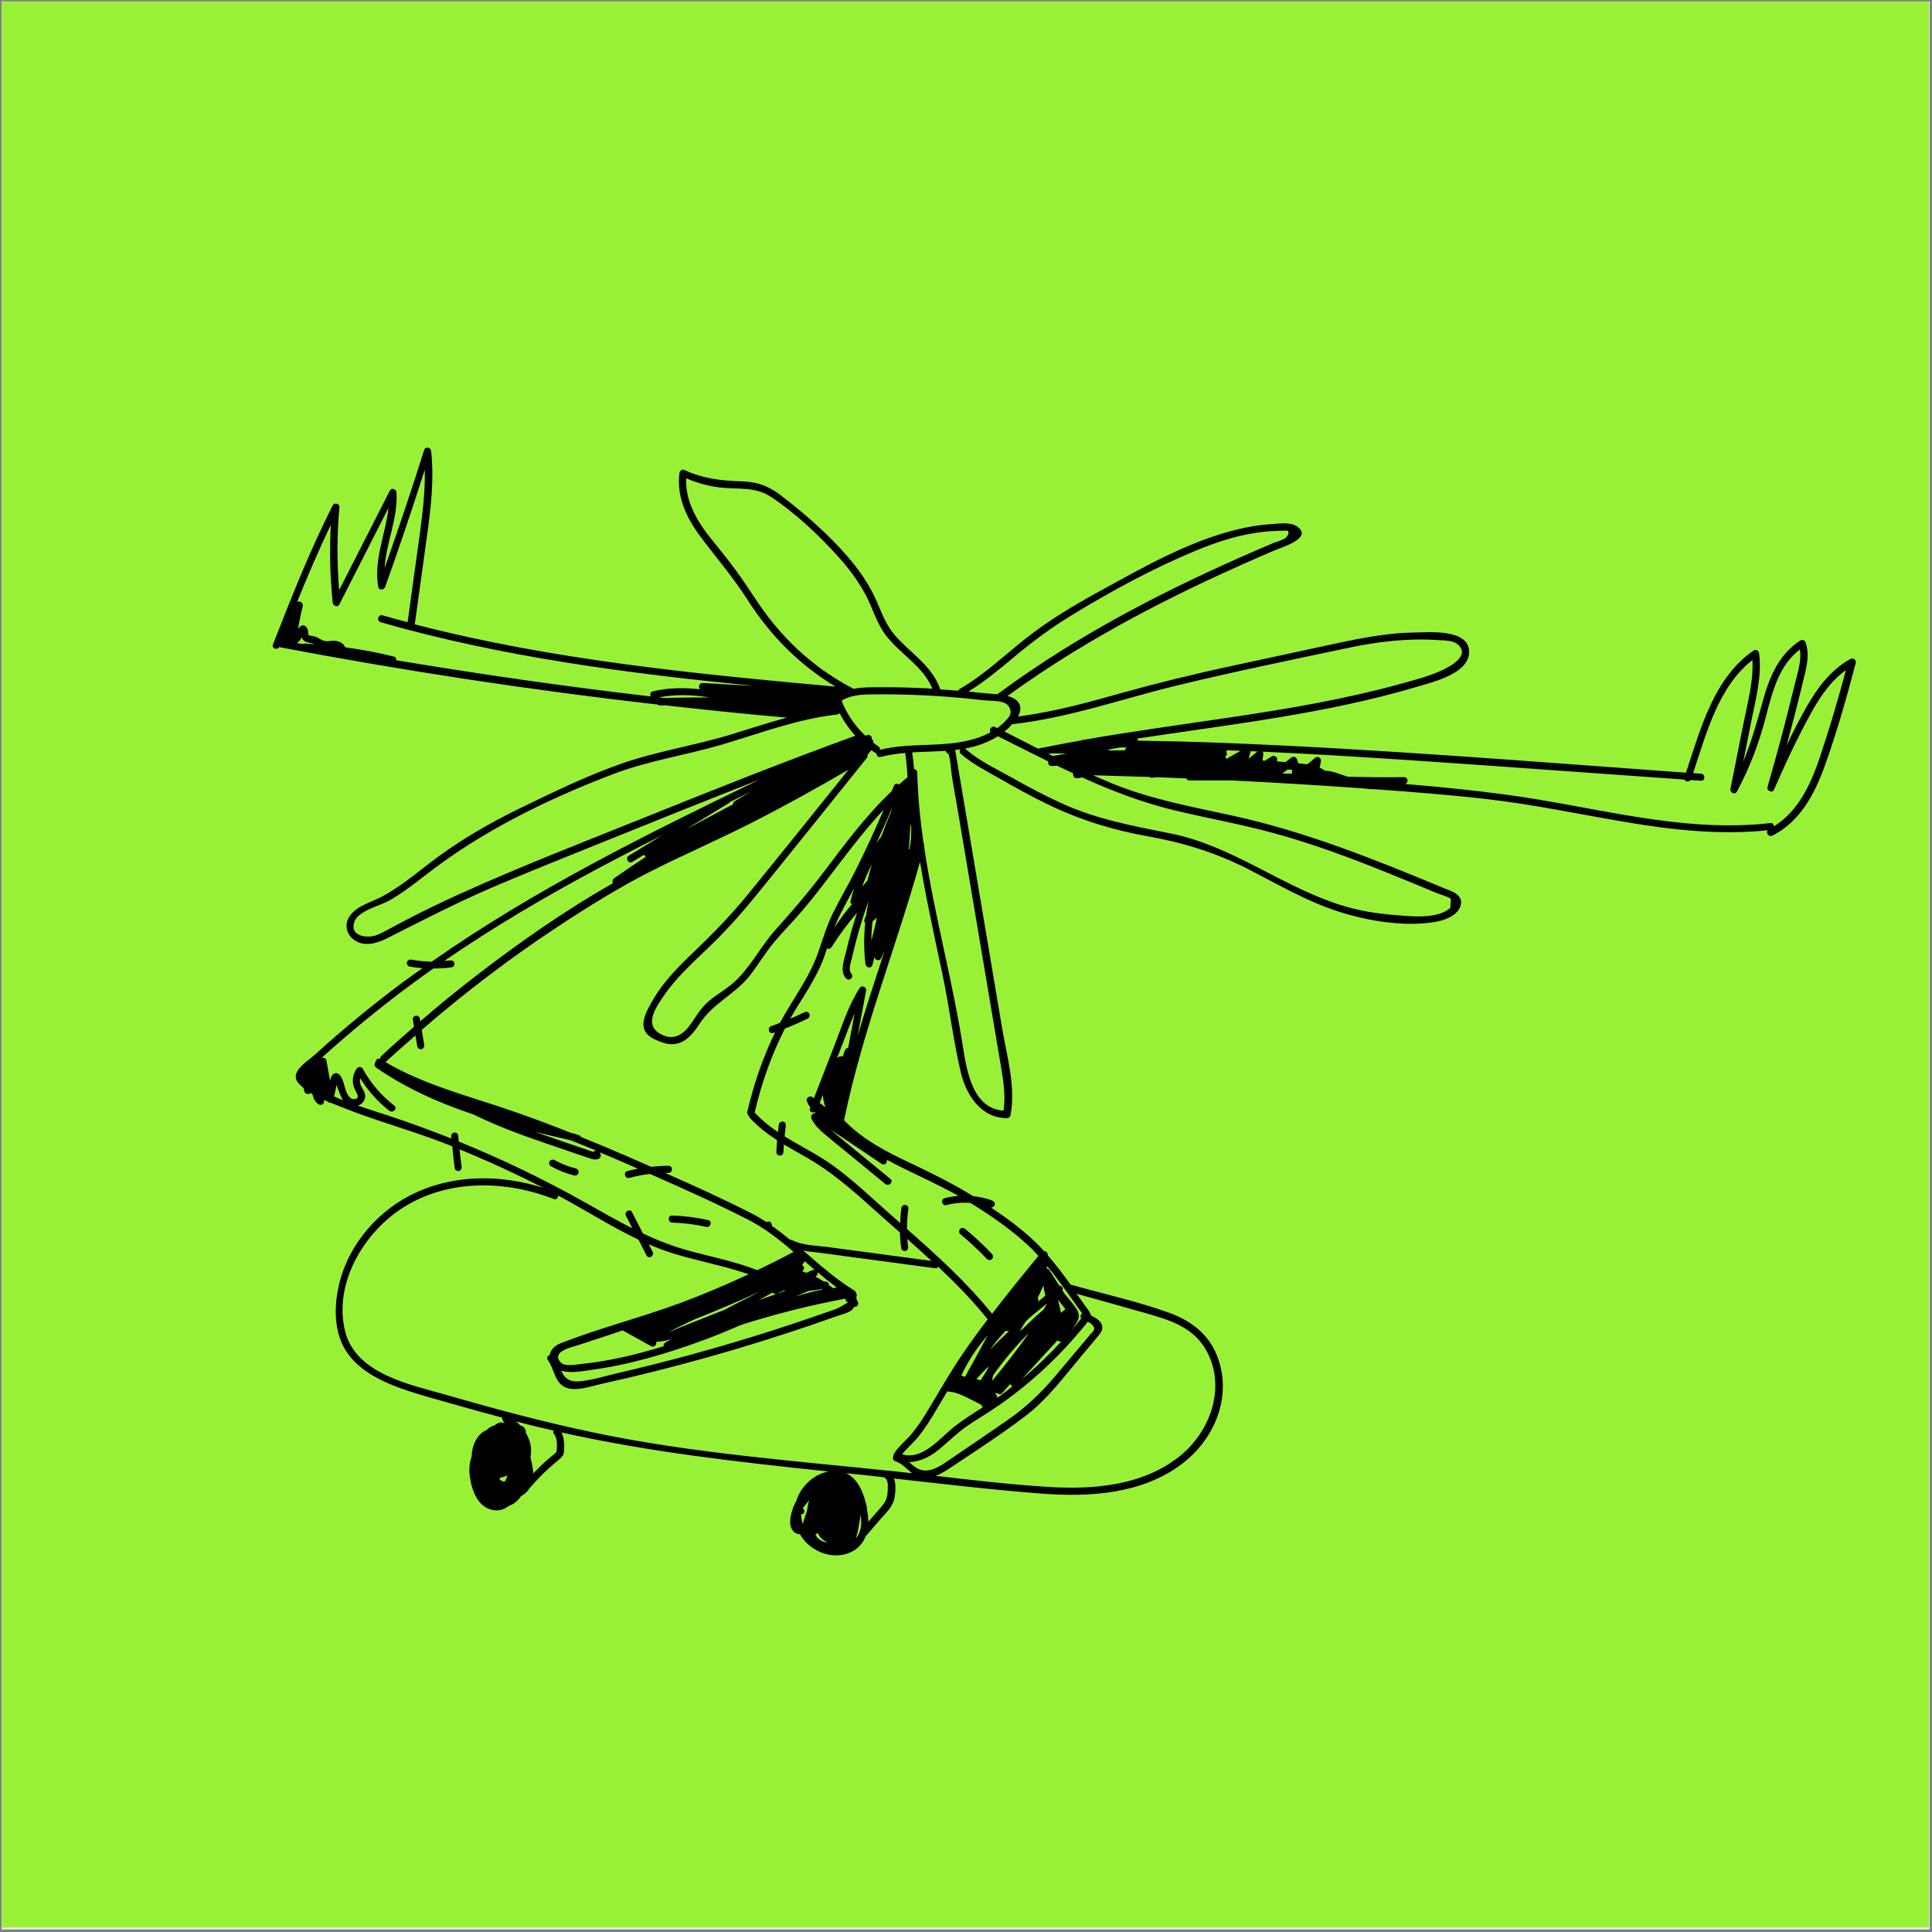
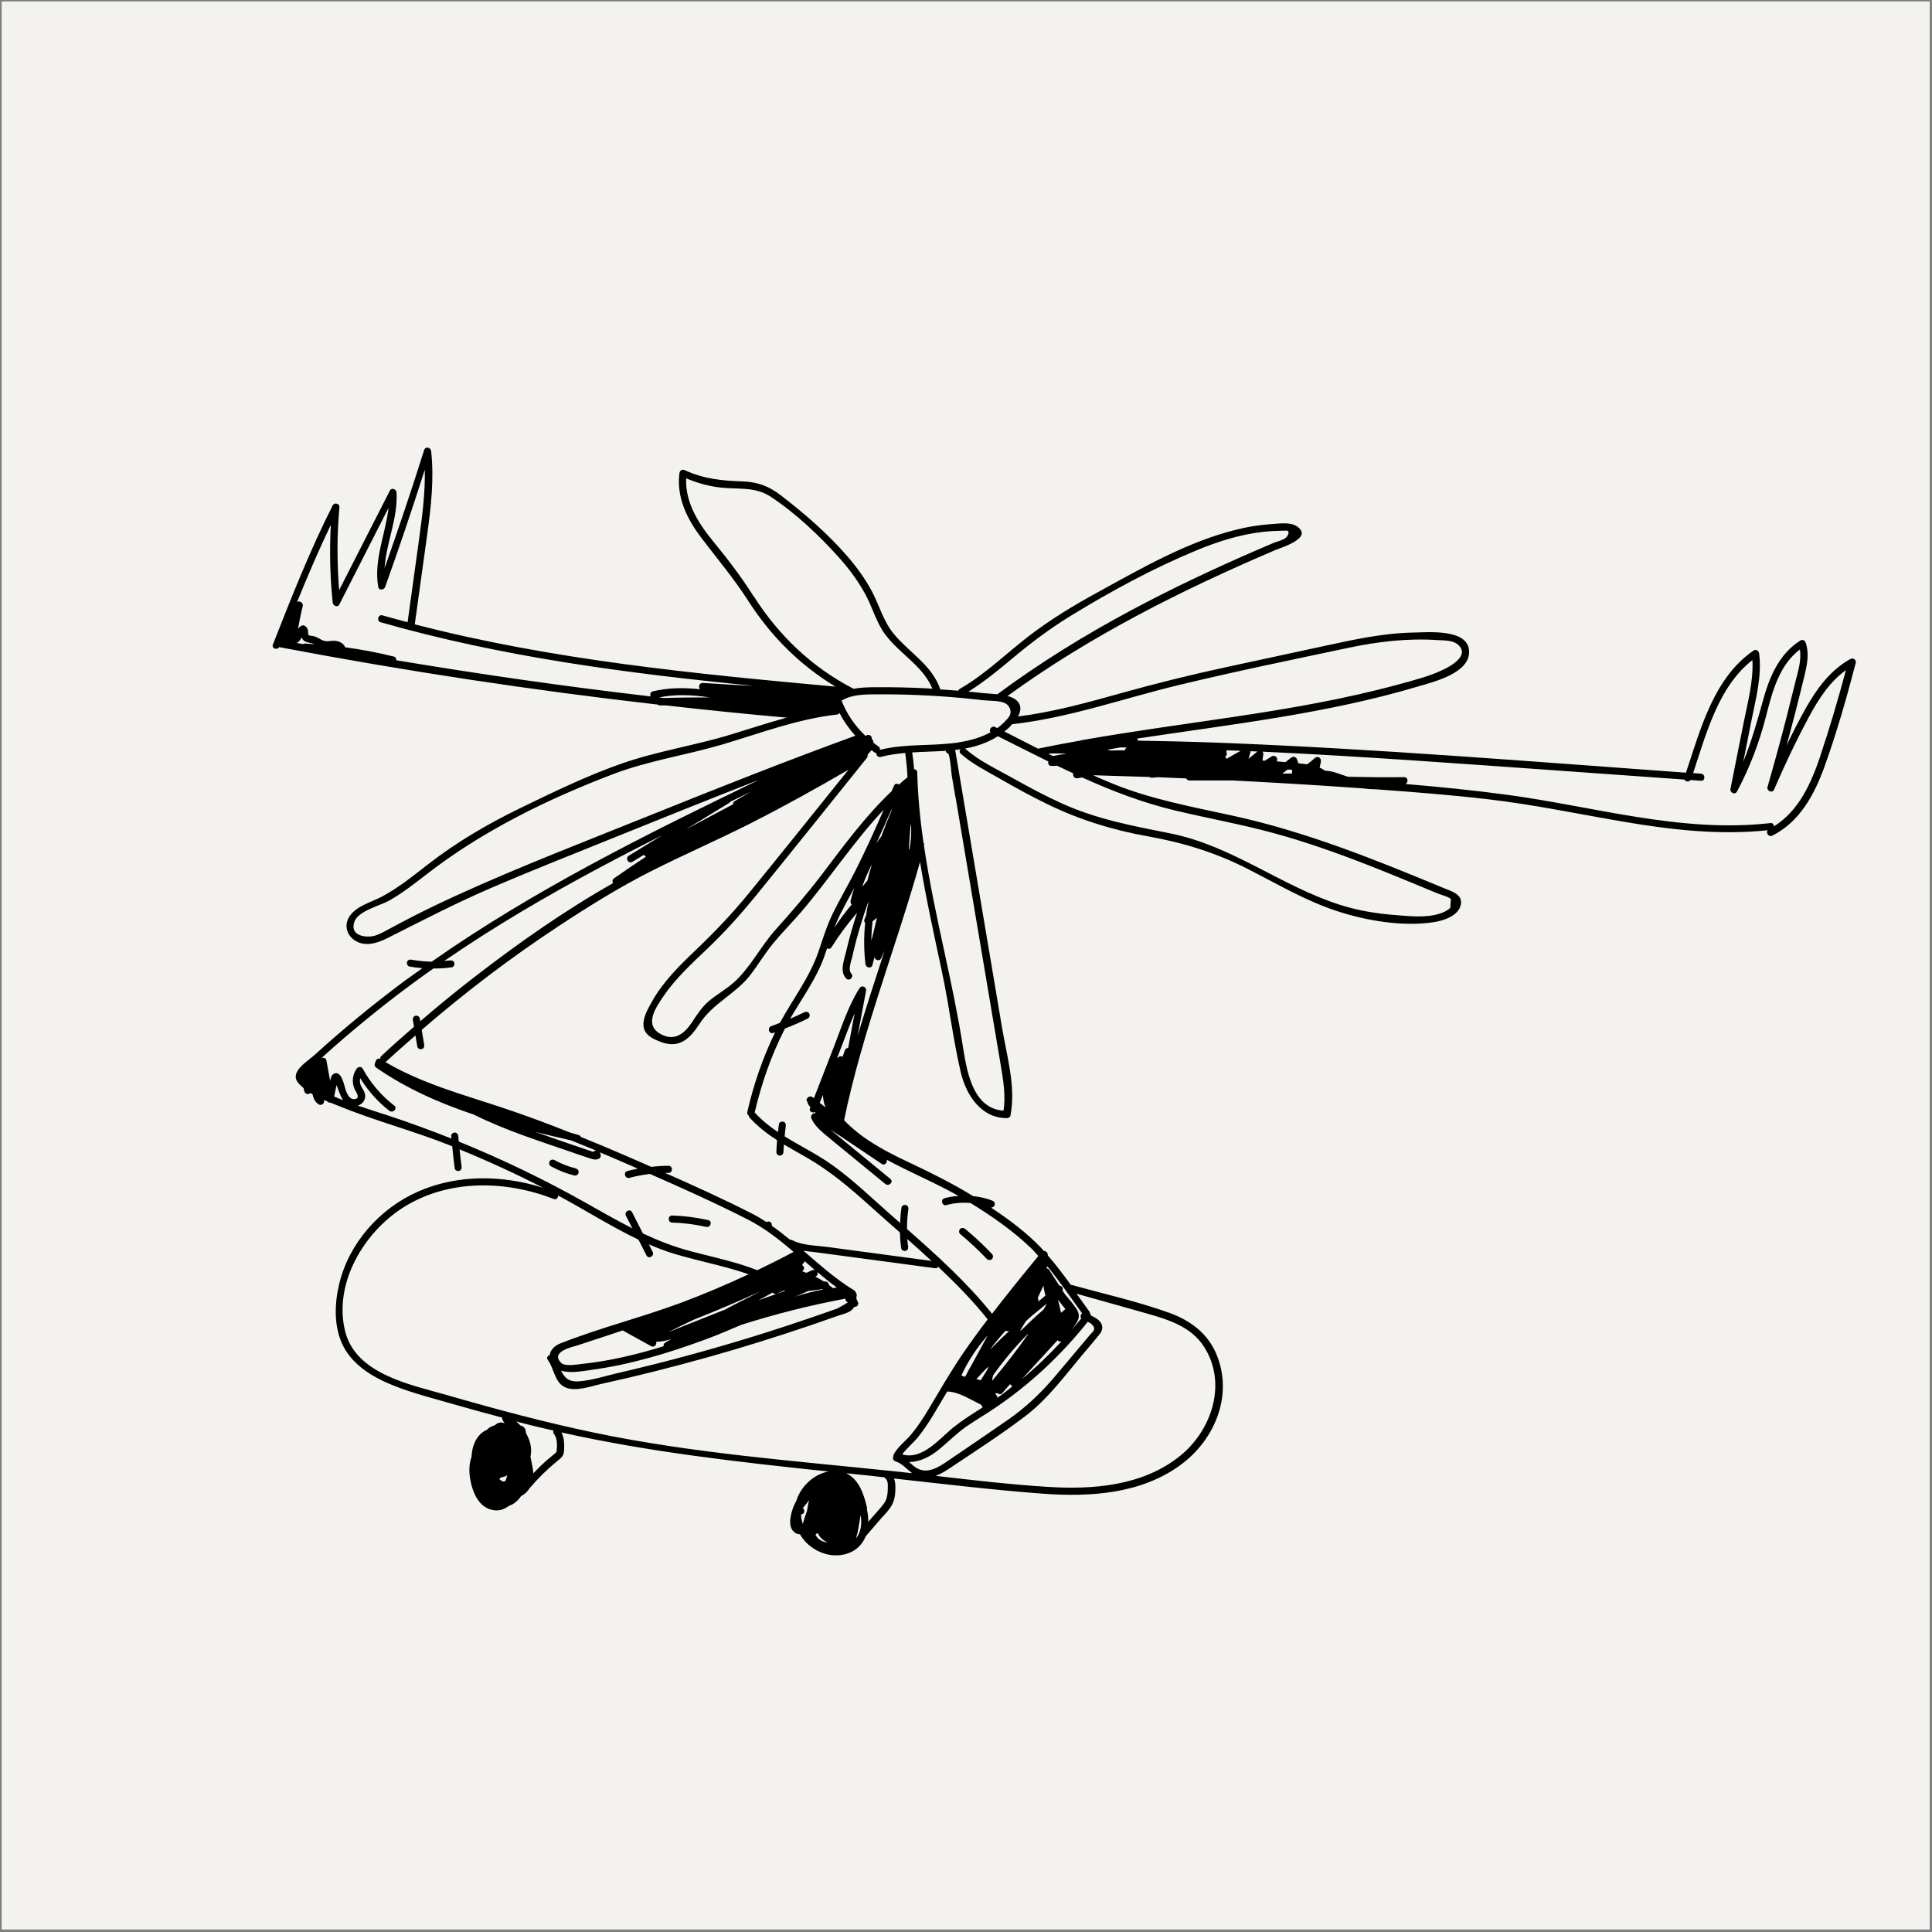
<svg xmlns="http://www.w3.org/2000/svg" width="484" height="484" viewBox="0 0 484 484" fill="none">
  <rect x="0" y="0" width="484" height="484" fill="#808080" stroke="none" />
  <g clip-path="url(#clip0_289_18131)">
    <rect width="483.003" height="483.003" transform="translate(0.418 0.364)" fill="#F3F2EE" />
-     <rect width="483.003" height="483.003" transform="translate(0.258 -0.115)" fill="#98F137" />
    <path d="M463.498 165.117C458.491 167.914 455.109 172.562 452.35 177.475C450.668 180.479 449.081 183.578 447.588 186.695C448.344 183.88 449.1 181.065 449.818 178.249C450.631 175.075 451.424 171.901 452.18 168.726C452.785 166.119 453.238 163.568 452.35 160.979C452.18 160.45 451.556 160.129 451.046 160.45C445.68 163.813 443.243 169.671 441.636 175.547C440.2 180.8 438.727 185.883 436.724 190.833C437.404 187.432 438.084 184.031 438.746 180.63C439.841 175.094 441.429 169.388 440.692 163.719C440.616 163.114 439.974 162.529 439.35 162.944C429.317 169.784 426.029 182.614 422.364 193.573C383.61 190.777 344.856 187.602 306.046 186.091C299.073 185.826 292.082 185.656 285.11 185.543C285.072 185.335 284.978 185.146 284.827 185.033C308.483 181.443 332.329 178.816 355.305 171.957C359.197 170.805 368.267 168.632 368.04 163.114C367.795 157.427 357.667 158.41 354.115 158.466C346.481 158.598 339.093 160.242 331.667 161.848C323.486 163.606 315.323 165.363 307.142 167.139C298.355 169.047 289.664 171.183 281.01 173.601C272.45 176.001 263.853 178.382 255.029 179.496C255.69 178.268 255.955 176.946 255.01 175.812C254.406 175.075 253.461 174.64 252.403 174.357C273.055 159.335 295.975 147.847 319.405 137.833C320.916 137.19 329.079 134.791 324.96 131.9C323.259 130.709 320.444 131.182 318.535 131.295C315.531 131.484 312.546 131.975 309.636 132.712C297.505 135.717 286.225 142.216 275.341 148.187C269.106 151.588 263.003 155.254 257.391 159.619C251.76 164.002 246.64 169.029 240.404 172.6C240.215 172.713 240.102 172.864 240.045 173.034C238.553 172.902 237.06 172.826 235.567 172.713C233.527 166.667 227.858 163.549 223.947 158.844C221.32 155.708 220.319 151.702 218.429 148.149C216.748 144.975 214.613 142.065 212.27 139.344C207.376 133.695 201.537 128.65 195.623 124.096C192.638 121.791 189.747 120.714 185.987 120.601C180.847 120.43 176.294 119.977 171.551 117.785C170.89 117.483 170.304 117.861 170.209 118.56C169.454 124.436 172.004 129.802 175.462 134.413C179.487 139.779 183.738 144.73 187.366 150.398C193.035 159.279 200.347 166.61 209.303 172.014C173.913 168.783 138.352 165.344 103.907 156.407C104.946 148.943 105.985 141.498 107.005 134.035C107.969 127.044 108.782 120.053 108.007 113.005C107.894 112.041 106.571 111.758 106.25 112.759C103.132 122.679 99.806 132.523 96.349 142.33C96.727 135.981 99.731 129.821 99.334 123.359C99.277 122.547 98.106 122.074 97.671 122.906C93.439 131.22 89.206 139.533 84.955 147.847C84.407 140.913 84.407 133.959 85.031 127.025C85.106 126.137 83.764 125.816 83.368 126.571C77.642 137.871 72.994 149.68 68.365 161.471C67.968 162.491 69.518 162.944 70.009 162.056C70.103 162.113 70.198 162.17 70.33 162.189C101.62 168.122 133.118 172.902 164.768 176.511C164.9 176.624 165.089 176.719 165.334 176.719C165.826 176.719 166.317 176.719 166.808 176.719C176.879 177.852 186.988 178.892 197.078 179.78C192.524 181.027 188.008 182.501 183.474 183.899C174.31 186.733 164.73 188.131 155.679 191.306C147.044 194.329 138.711 198.391 130.473 202.378C122.178 206.403 114.356 210.975 107.081 216.644C103.434 219.478 99.806 222.407 95.706 224.599C93.061 226.016 89.509 226.847 87.676 229.398C86.221 231.401 86.656 233.933 88.621 235.407C91.209 237.315 94.365 236.37 96.991 235.048C105.683 230.664 114.242 226.224 123.198 222.369C132.703 218.288 142.339 214.471 151.938 210.598C164.654 205.458 177.389 200.338 190.181 195.349C161.971 208.973 133.78 222.936 108.139 240.924C106.439 240.886 104.738 240.716 103.056 240.414C102.584 240.319 102.093 240.546 101.96 241.037C101.847 241.472 102.112 242.039 102.584 242.133C103.661 242.341 104.757 242.474 105.834 242.549C104.285 243.664 102.697 244.741 101.167 245.875C93.42 251.657 85.938 257.797 78.795 264.297C77.114 265.828 72.56 268.454 74.6 271.137C74.997 271.647 75.489 272.12 76.037 272.573C76.112 272.857 76.188 273.159 76.263 273.442C76.452 274.16 77.359 274.236 77.775 273.82C77.945 273.915 78.115 274.028 78.285 274.123C78.512 275.143 78.89 276.069 79.853 276.674C80.439 277.033 81.195 276.56 81.195 275.899C81.195 275.785 81.195 275.672 81.195 275.559C81.478 275.672 81.743 275.804 82.007 275.918C82.196 276.163 82.48 276.277 82.801 276.239C83.538 276.541 84.275 276.825 84.917 277.089C93.911 280.755 103.378 283.249 112.428 286.82C112.712 286.934 112.995 287.066 113.297 287.179C113.468 289.031 113.675 290.883 113.921 292.715C113.978 293.188 114.601 293.452 115.017 293.339C115.527 293.207 115.697 292.715 115.64 292.243C115.433 290.807 115.281 289.371 115.13 287.935C122.254 290.845 129.245 294.076 136.085 297.571C125.9 294.34 114.658 294.151 104.757 298.497C95.196 302.692 87.468 311.346 84.993 321.568C83.802 326.481 83.594 332.187 85.805 336.854C87.884 341.219 92.003 344.129 96.273 346.113C101.394 348.475 106.949 349.873 112.353 351.422C116.831 352.707 121.328 353.954 125.825 355.145C125.825 355.258 125.787 355.352 125.825 355.466C125.957 355.919 126.184 356.259 126.467 356.562C125.636 356.203 124.767 356.278 123.973 357.053C123.444 357.204 122.915 357.412 122.386 357.809C122.216 357.922 122.103 358.073 121.97 358.206C119.419 359.264 118.21 362.23 118.135 364.951C117.549 366.538 117.473 368.409 117.719 370.072C118.248 373.548 119.778 377.838 123.822 378.348C125.239 378.518 126.448 378.045 127.469 377.252C127.903 377.101 128.338 376.912 128.754 376.628C129.491 376.118 130.076 375.495 130.53 374.814C130.908 374.606 131.267 374.361 131.588 374.096C132.022 373.737 132.363 373.303 132.646 372.849C132.646 372.849 132.646 372.849 132.665 372.83C134.762 370.374 137.067 368.088 139.562 366.047C140.11 365.594 140.733 365.178 141.054 364.517C141.357 363.893 141.319 363.099 141.338 362.419C141.357 361.191 141.224 359.925 140.639 358.848C162.708 363.78 185.08 366.274 207.565 368.636C204.145 369.259 201.197 371.867 199.837 375.022C199.723 375.306 199.629 375.589 199.534 375.891C198.835 377.157 198.306 378.518 198.08 379.935C197.853 381.276 197.815 382.826 198.949 383.808C199.383 384.186 199.893 384.337 200.404 384.356C200.857 385.15 201.424 385.887 202.104 386.567C205.127 389.534 209.946 390.705 213.762 388.532C215.236 387.682 216.257 386.359 216.899 384.848C218.089 383.468 219.28 382.07 220.47 380.691C221.585 379.406 223.021 378.102 223.682 376.515C224.249 375.192 224.362 373.605 224.306 372.188C224.287 371.564 224.174 370.96 223.966 370.393C236.266 371.753 248.605 373.246 260.943 374.172C272.979 375.079 285.923 374.323 295.956 366.841C304.421 360.53 308.974 349.419 304.742 339.273C302.512 333.944 298.129 330.751 292.819 328.843C284.959 326.027 276.645 324.176 268.596 321.927C268.482 321.889 268.369 321.889 268.275 321.908C266.423 319.357 264.533 316.844 262.474 314.482C262.568 313.897 262.039 313.33 261.51 313.405C261.227 313.084 260.962 312.744 260.66 312.442C257.013 308.663 252.667 305.432 248.246 302.503C248.662 302.56 249.077 302.239 249.191 301.861C249.323 301.35 249.021 300.935 248.567 300.765C247.037 300.16 245.43 299.839 243.787 299.65C238.59 296.457 233.168 293.774 227.65 291.166C222.038 288.521 216.54 285.668 212.1 281.284C212.005 281.189 211.93 281.114 211.835 281.019C211.703 280.887 211.571 280.774 211.457 280.641C215.992 258.572 224.4 237.58 230.484 215.926C232.015 225.26 234.075 234.5 236.04 243.758C237.778 251.94 238.761 260.329 240.65 268.473C241.992 274.255 245.714 280.131 252.289 280.112C252.648 280.112 253.083 279.848 253.14 279.451C254.538 272.29 252.233 264.581 251.042 257.533L246.81 232.421C245.43 224.24 244.051 216.077 242.672 207.896C241.954 203.606 241.236 199.336 240.499 195.047C240.178 193.101 239.856 191.155 239.516 189.208C239.422 188.698 239.384 188.283 239.233 187.905C239.705 187.848 240.159 187.772 240.631 187.697C240.367 188.018 240.291 188.472 240.688 188.831C243.579 191.4 247.15 193.157 250.475 195.066C254.387 197.314 258.317 199.487 262.379 201.452C270.466 205.383 278.761 207.952 287.604 209.521C296.598 211.127 304.666 213.64 312.81 217.797C320.047 221.5 327.095 225.657 334.842 228.208C342.249 230.664 351.602 232.251 359.386 230.985C361.71 230.607 365.338 229.417 365.943 226.715C366.548 224.013 363.543 223.257 361.597 222.445C344.365 215.284 327.189 208.368 308.899 204.362C298.809 202.152 288.53 200.281 278.912 196.389C277.231 195.708 275.587 194.99 273.924 194.253C273.981 194.253 274.056 194.235 274.113 194.216C278.742 194.348 283.372 194.499 288.001 194.65C288.152 194.801 288.341 194.877 288.606 194.839C289.059 194.782 289.513 194.745 289.966 194.707C292.366 194.801 294.784 194.915 297.184 195.009C297.297 195.293 297.562 195.519 297.978 195.519H308.786C318.781 196.03 328.758 196.615 338.734 197.314C339.641 197.371 340.567 197.447 341.474 197.503C342.532 197.654 343.59 197.73 344.648 197.73C353.982 198.41 363.298 199.128 372.594 200.205C384.196 201.547 395.589 203.965 407.077 205.912C418.906 207.915 430.885 209.256 442.865 207.99C442.279 208.614 443.091 209.785 444.017 209.332C450.857 205.893 454.523 199.072 457.036 192.137C460.116 183.615 462.61 174.848 464.896 166.081C465.085 165.325 464.273 164.702 463.593 165.079L463.498 165.117ZM76.358 161.225C76.169 161.225 76.018 161.263 75.885 161.357C75.375 161.263 74.865 161.168 74.355 161.074C74.733 160.866 75.054 160.545 75.3 160.186C75.413 160.034 75.489 159.846 75.564 159.638C75.696 160.016 75.923 160.375 76.263 160.582C77.019 161.074 77.964 160.998 78.757 161.395C78.757 161.395 78.757 161.395 78.776 161.395C77.964 161.338 77.151 161.263 76.32 161.206L76.358 161.225ZM166.298 174.867C165.882 174.829 165.486 174.773 165.07 174.716C169.321 173.866 173.554 174.073 177.786 174.716C173.951 174.716 170.115 174.735 166.298 174.867ZM175.991 171.107C175.141 171.069 174.858 172.222 175.405 172.675C171.475 172.241 167.526 172.241 163.539 173.204C162.897 173.355 162.784 174.017 163.029 174.47C141.697 171.995 120.44 168.934 99.258 165.401C99.315 165.004 99.145 164.607 98.654 164.475C94.629 163.473 90.548 162.718 86.448 162.151C86.448 162.094 86.429 162.018 86.391 161.962C85.862 160.979 84.785 160.564 83.708 160.526C83.084 160.507 82.48 160.639 81.875 160.639C81.176 160.639 80.685 160.356 80.099 160.034C79.589 159.751 79.079 159.487 78.493 159.354C78.191 159.279 77.567 159.316 77.34 159.09C77.095 158.863 77.227 158.277 77.151 157.956C77.057 157.446 76.811 157.068 76.377 156.785C76.112 156.614 75.753 156.633 75.47 156.785C75.129 156.973 74.884 157.257 74.657 157.559C74.997 155.632 75.375 153.705 75.847 151.815C76.055 151.003 74.96 150.341 74.412 150.852C77.057 144.314 79.834 137.833 82.876 131.484C82.536 137.984 82.669 144.484 83.349 150.965C83.424 151.758 84.577 152.288 85.012 151.418C89.112 143.35 93.231 135.301 97.331 127.233C96.594 133.865 93.571 140.232 94.761 147.054C94.931 147.998 96.216 147.79 96.481 147.054C99.977 137.323 103.264 127.516 106.42 117.672C106.533 123.265 105.834 128.858 105.078 134.413C104.096 141.555 103.094 148.716 102.112 155.859C102.112 155.859 102.112 155.859 102.112 155.878C100.014 155.33 97.917 154.744 95.82 154.158C94.724 153.837 94.251 155.556 95.347 155.878C125.882 164.626 157.38 168.707 188.934 171.825C184.607 171.636 180.299 171.334 175.991 171.088V171.107ZM202.199 378.234C202.199 378.234 202.199 378.348 202.199 378.404C201.802 379.5 201.424 380.615 201.122 381.749C201.122 381.768 201.122 381.787 201.122 381.805C200.857 381.012 200.706 380.199 200.687 379.349C200.744 379.349 200.8 379.349 200.857 379.349C201.688 379.179 201.632 378.215 201.122 377.8C201.651 377.138 202.18 376.477 202.728 375.835C202.463 376.609 202.312 377.441 202.218 378.253L202.199 378.234ZM204.598 384.98C204.485 384.829 204.39 384.659 204.296 384.507C204.39 384.394 204.504 384.281 204.598 384.148C204.712 384.148 204.825 384.186 204.938 384.148C205.052 384.413 205.184 384.696 205.373 384.942C205.883 385.603 206.582 386.095 207.357 386.435C206.28 386.321 205.26 385.868 204.579 384.98H204.598ZM253.688 164.89C258.336 160.979 263.154 157.389 268.331 154.215C278.27 148.131 288.889 142.368 299.659 137.908C305.025 135.679 310.637 133.884 316.419 133.241C317.798 133.09 319.178 132.996 320.557 132.977C320.897 132.977 322.503 132.863 322.636 132.996C323.146 133.544 322.39 134.469 322.107 134.715C321.37 135.358 319.801 135.698 318.932 136.057C317.458 136.68 315.985 137.323 314.492 137.965C303.835 142.594 293.329 147.545 283.088 153.043C271.6 159.203 260.509 166.043 250.041 173.79C249.984 173.828 249.965 173.885 249.927 173.922C248.605 173.79 247.301 173.752 246.319 173.639C245.09 173.488 243.843 173.393 242.596 173.261C246.545 170.824 250.116 167.876 253.688 164.89ZM188.84 149.453C185.817 144.711 182.586 140.384 179.014 136.057C175.141 131.371 171.626 126.061 171.891 119.826C174.574 120.96 177.352 121.753 180.261 122.112C184.758 122.66 189.104 121.81 193.11 124.455C199.345 128.574 205.373 134.281 210.342 139.855C212.837 142.651 215.085 145.712 216.861 149.019C218.6 152.288 219.544 155.953 221.774 158.957C225.345 163.776 231.278 166.856 233.583 172.543C233.186 172.524 232.771 172.486 232.374 172.449C227.99 172.222 223.607 172.127 219.204 172.165C217.39 172.165 215.557 172.222 213.8 172.562C213.762 172.524 213.725 172.486 213.668 172.467C203.351 167.101 195.113 159.222 188.878 149.453H188.84ZM163.332 204.06C147.025 210.635 130.549 216.946 114.545 224.24C110.784 225.959 107.062 227.735 103.396 229.606C101.394 230.626 99.41 231.703 97.426 232.761C96.292 233.366 95.158 234.046 93.911 234.405C91.757 235.029 87.449 234.5 88.809 230.834C89.773 228.189 95.309 226.847 97.463 225.638C100.751 223.767 103.755 221.443 106.722 219.138C120.685 208.255 137.049 200.243 153.544 193.951C162.406 190.569 171.759 189.208 180.828 186.544C190.37 183.729 199.723 180.12 209.681 179.005C209.964 178.967 210.191 178.835 210.323 178.627C211.382 180.706 212.723 182.595 214.273 184.315C197.154 190.55 180.224 197.258 163.332 204.06ZM212.61 192.761C204.258 203.153 195.925 213.564 187.498 223.9C183.398 228.926 178.996 233.517 174.31 237.995C170.209 241.907 166.071 245.969 163.294 250.976C162.33 252.696 161.007 254.963 161.215 257.042C161.442 259.29 163.52 260.235 165.41 260.972C170.153 262.842 172.836 260.216 175.292 256.418C178.599 251.316 184.267 249.03 187.952 244.269C189.992 241.623 191.693 238.732 193.828 236.163C196.058 233.479 198.533 231.004 200.8 228.359C207.886 220.026 213.914 210.768 221.396 202.832C219.147 207.99 216.823 213.111 214.291 218.137C212.496 221.689 210.456 225.128 208.699 228.699C207.168 231.798 206.185 235.048 205.071 238.317C202.879 244.779 198.627 250.258 195.378 256.248C194.66 256.513 193.96 256.815 193.223 257.06C192.146 257.419 192.6 259.139 193.696 258.78C193.866 258.723 194.017 258.648 194.187 258.591C191.107 264.959 188.783 271.666 187.215 278.563C187.12 278.979 187.309 279.319 187.593 279.508C187.593 279.678 187.668 279.848 187.819 280.018C189.86 282.248 192.203 284.043 194.678 285.649C194.603 286.631 194.527 287.633 194.489 288.615C194.471 289.088 194.905 289.503 195.378 289.503C195.869 289.503 196.247 289.088 196.266 288.615C196.284 287.973 196.341 287.349 196.379 286.707C198.231 287.822 200.139 288.861 202.01 289.938C207.962 293.339 213.044 297.685 218.108 302.257C220.527 304.43 222.983 306.584 225.44 308.757C225.477 310.08 225.572 311.403 225.78 312.744C225.855 313.217 226.46 313.481 226.876 313.368C227.386 313.235 227.575 312.744 227.499 312.272C227.405 311.648 227.348 311.025 227.291 310.401C229.332 312.215 231.354 314.029 233.357 315.881C227.612 315.106 221.868 314.35 216.143 313.576C213.196 313.179 210.229 312.782 207.281 312.385C204.409 312.007 201.008 312.026 198.42 310.666C198.231 310.571 198.061 310.552 197.909 310.571C196.417 309.362 194.924 308.172 193.337 307.076C193.431 306.584 193.167 305.999 192.505 305.999C192.298 305.999 192.146 306.074 192.014 306.15C190.786 305.356 189.539 304.6 188.216 303.939C181.15 300.349 173.913 297.061 166.638 293.849C166.922 293.849 167.186 293.83 167.47 293.83C168.622 293.83 168.622 292.054 167.47 292.054C166.015 292.054 164.579 292.149 163.143 292.319C161.121 291.431 159.099 290.542 157.096 289.673C153.26 288.011 149.406 286.386 145.514 284.817C145.419 284.609 145.249 284.439 144.947 284.345C144.229 284.137 143.53 283.929 142.812 283.721C137.2 281.492 131.531 279.376 125.787 277.467C115.829 274.16 105.626 271.421 96.538 266.055C96.632 266.017 96.708 265.979 96.783 265.903C99.164 263.693 101.62 261.539 104.077 259.403C104.228 260.329 104.398 261.274 104.549 262.2C104.625 262.672 105.21 262.937 105.645 262.823C106.155 262.691 106.344 262.2 106.269 261.728C106.061 260.481 105.853 259.252 105.645 258.005C116.434 248.671 127.771 240.036 139.694 232.176C147.346 227.131 155.188 222.237 163.369 218.118C171.626 213.961 180.129 210.276 188.386 206.082C196.587 201.906 204.655 197.428 212.61 192.798V192.761ZM218.6 230.796C218.959 230.494 219.336 230.211 219.695 229.908C219.242 231.836 218.788 233.763 218.297 235.671C218.297 234.046 218.411 232.402 218.6 230.796ZM217.277 220.631C216.861 221.141 216.408 221.651 215.992 222.161C216.672 220.196 217.504 218.307 218.448 216.474C218.033 217.853 217.636 219.252 217.277 220.631ZM213.384 226.564C211.816 228.435 210.342 230.362 209.02 232.421C209.454 231.288 209.927 230.173 210.475 229.077C211.608 226.828 212.818 224.637 214.008 222.426C213.668 223.503 213.347 224.58 213.082 225.695C213.007 226.035 213.139 226.356 213.366 226.564H213.384ZM204.768 318.677C206.356 320.019 207.962 321.322 209.643 322.551C209.303 322.588 208.944 322.645 208.604 322.702C208.547 322.626 208.51 322.551 208.434 322.494C208.188 322.305 207.943 322.154 207.697 321.965C207.659 321.53 207.357 321.077 206.828 321.058C206.658 321.058 206.507 321.02 206.337 321.001C205.656 320.567 204.957 320.189 204.258 319.83C204.315 319.792 204.353 319.773 204.409 319.735C204.863 319.471 204.92 319.036 204.768 318.696V318.677ZM164.39 336.136C165.618 336.136 166.884 335.872 168.131 335.475C167.64 335.777 167.148 336.042 166.657 336.344C166.279 336.571 166.185 336.93 166.26 337.251C159.496 339.348 152.599 340.992 145.57 341.71C144.361 341.843 141.527 342.372 140.582 341.427C137.767 338.593 143.454 337.421 144.531 337.081L152.24 334.549C153.506 334.133 154.772 333.718 156.038 333.283C156.076 333.302 156.076 333.34 156.114 333.359C158.438 334.643 160.781 335.947 163.105 337.232C163.898 337.686 164.635 336.779 164.371 336.117L164.39 336.136ZM181.546 328.106C179.827 328.786 178.107 329.466 176.369 330.165C174.347 330.959 172.344 331.771 170.323 332.565C169.359 332.943 168.377 333.396 167.356 333.755C168.924 332.981 170.474 332.187 172.042 331.431C172.647 331.148 173.27 330.864 173.875 330.581C173.894 330.581 173.932 330.562 173.951 330.543C179.525 328.351 185.042 325.99 190.503 323.495C187.536 325.064 184.475 326.519 181.527 328.125L181.546 328.106ZM193.526 323.817C193.79 324.119 194.244 324.27 194.66 324.081C195.264 323.798 195.888 323.533 196.492 323.25C196.53 323.306 196.549 323.363 196.606 323.42C194.395 324.176 192.184 324.95 189.974 325.744C191.183 325.12 192.354 324.478 193.526 323.817ZM147.838 343.222C157.795 341.918 167.451 338.989 176.841 335.513C179.77 334.436 182.718 333.17 185.684 331.904C194.244 329.183 202.954 326.991 211.797 325.328C211.797 325.706 211.948 326.084 212.383 326.254C212.496 326.292 209.964 327.728 209.757 327.803C209.058 328.049 208.34 328.314 207.622 328.559C206.034 329.126 204.428 329.674 202.822 330.222C199.61 331.318 196.398 332.376 193.186 333.415C186.742 335.475 180.243 337.402 173.705 339.197C167.356 340.936 160.97 342.542 154.545 344.034C151.428 344.752 148.083 345.867 144.89 346.056C142.282 346.207 141.319 344.96 140.563 343.354C142.793 344.11 145.74 343.505 147.819 343.241L147.838 343.222ZM206.015 322.929C206.015 322.929 206.129 323.004 206.185 323.042C203.842 323.477 201.537 324.081 199.251 324.818C200.328 324.346 201.424 323.873 202.501 323.42C203.672 323.306 204.844 323.118 206.015 322.929ZM203.502 318.186L202.01 318.866C201.651 318.734 201.311 318.583 200.952 318.469C201.027 318.394 201.103 318.356 201.159 318.28C201.651 317.808 201.405 317.166 200.914 316.901C201.084 316.674 201.254 316.485 201.424 316.259C201.5 316.145 201.537 316.032 201.556 315.937C202.406 316.674 203.257 317.411 204.126 318.148C203.937 318.091 203.729 318.091 203.502 318.205V318.186ZM149.236 288.218C149.066 288.256 148.896 288.332 148.763 288.445C148.707 288.483 148.669 288.521 148.631 288.577C148.593 288.577 148.575 288.558 148.518 288.54L147.573 288.218C146.779 287.954 145.986 287.67 145.192 287.406C143.605 286.858 142.018 286.329 140.45 285.781C138.333 285.063 136.217 284.307 134.101 283.57C137.086 284.307 140.072 285.006 143.057 285.686C145.136 286.518 147.195 287.349 149.255 288.199L149.236 288.218ZM182.567 201.226C182.718 201.131 182.831 201.018 182.888 200.886C184.645 200.035 186.402 199.166 188.16 198.316C186.799 199.109 185.401 199.884 184.059 200.697C183.719 200.904 183.644 201.188 183.663 201.471C179.732 203.569 175.802 205.666 171.872 207.744C175.424 205.572 178.996 203.399 182.548 201.226H182.567ZM83.708 274.69C83.84 274.104 83.954 273.518 84.086 272.913C84.161 272.554 84.237 272.177 84.312 271.818C84.785 273.065 85.238 274.519 85.938 275.615C85.182 275.313 84.445 275.03 83.708 274.69ZM114.922 285.97C114.885 285.516 114.828 285.063 114.809 284.609C114.771 284.137 114.431 283.721 113.921 283.721C113.468 283.721 112.995 284.137 113.033 284.609C113.033 284.817 113.071 285.025 113.09 285.233C107.799 283.136 102.452 281.171 97.029 279.394C94.573 278.601 92.116 277.826 89.66 276.976C91.001 276.541 91.795 275.256 91.379 273.877C91.115 272.989 90.416 272.309 90.227 271.402C90.132 270.948 90.151 270.514 90.227 270.098C92.173 273.216 94.61 276.012 97.52 278.261C98.408 278.96 99.693 277.713 98.786 276.995C95.536 274.463 92.853 271.345 90.869 267.736C90.529 267.113 89.698 267.207 89.339 267.736C88.243 269.286 88.073 271.307 88.923 273.008C89.32 273.783 90.359 275.219 88.791 275.351C87.581 275.464 86.92 274.028 86.599 273.083C86.221 272.006 85.635 268.246 83.783 268.927C83.028 269.21 82.858 270.06 82.706 270.778L81.762 265.62C81.667 265.053 80.911 264.826 80.458 265.11C87.506 258.742 94.837 252.715 102.452 247.046C104.473 245.535 106.514 244.08 108.574 242.625C110.123 242.625 111.654 242.549 113.203 242.322C113.675 242.266 113.94 241.642 113.827 241.226C113.694 240.716 113.203 240.546 112.731 240.603C112.258 240.66 111.786 240.697 111.295 240.735C123.784 232.138 136.897 224.467 150.275 217.324C155.452 214.566 160.667 211.882 165.901 209.237C163.105 210.957 160.308 212.657 157.512 214.377C156.529 214.981 157.436 216.512 158.419 215.907C159.382 215.321 160.365 214.717 161.329 214.131C161.423 214.339 161.612 214.528 161.82 214.622C159.137 216.379 156.473 218.175 153.846 220.026C153.374 220.347 153.355 220.876 153.563 221.254C141.394 228.151 129.812 236.295 118.834 244.779C114.204 248.35 109.707 252.034 105.286 255.851C105.248 255.606 105.21 255.341 105.154 255.095C105.078 254.623 104.492 254.358 104.058 254.472C103.548 254.604 103.359 255.095 103.434 255.568C103.529 256.116 103.623 256.664 103.718 257.212C100.959 259.611 98.2 262.049 95.517 264.562C95.29 264.789 95.215 265.034 95.253 265.28C94.648 264.996 94.1 265.525 94.062 266.092C93.779 266.47 93.722 267.094 94.232 267.453C101.772 272.668 110.048 276.333 118.645 279.205C122.707 281.208 126.921 282.928 131.191 284.477C134.724 285.762 138.277 286.952 141.829 288.162C143.718 288.804 145.608 289.503 147.535 290.108C148.575 290.429 149.085 290.694 150.067 290.259C150.332 290.146 150.521 289.768 150.502 289.484C150.483 289.106 150.388 288.861 150.218 288.653C152.202 289.484 154.186 290.316 156.151 291.185C157.361 291.714 158.589 292.243 159.798 292.772C158.929 292.942 158.06 293.131 157.191 293.358C156.076 293.641 156.548 295.361 157.663 295.077C159.364 294.624 161.083 294.303 162.821 294.095C171.06 297.704 179.279 301.407 187.272 305.47C191.542 307.643 195.226 310.552 198.816 313.613C195.812 315.219 192.789 316.731 189.728 318.205C188.273 317.657 186.799 317.128 185.306 316.674C181.225 315.446 177.049 314.52 172.93 313.424C168.736 312.31 164.843 310.779 161.064 309.003L158.343 303.675C157.814 302.654 156.284 303.561 156.813 304.582C157.342 305.621 157.871 306.679 158.419 307.718C154.526 305.753 150.729 303.58 146.817 301.369C136.519 295.55 125.825 290.41 114.866 285.951L114.922 285.97ZM126.977 369.958C126.675 370.884 126.6 371.545 125.579 370.922C125.409 370.809 125.239 370.676 125.069 370.544C125.22 370.393 125.353 370.261 125.504 370.109C126.071 370.053 126.618 369.883 127.091 369.561C127.053 369.694 127.034 369.826 126.977 369.958ZM139.486 362.627C139.486 362.929 139.505 363.307 139.429 363.591C139.354 363.855 139.165 364.006 138.957 364.176C138.409 364.63 137.842 365.083 137.313 365.537C136.009 366.652 134.8 367.842 133.61 369.089C133.515 367.729 133.175 366.33 132.892 365.008C133.062 364.082 133.118 363.137 132.948 362.174C132.759 361.04 132.325 359.982 131.758 358.999C131.758 358.357 131.569 357.771 131.04 357.393C130.813 357.223 130.568 357.147 130.341 357.091C130.02 356.732 129.679 356.392 129.32 356.089C130.624 356.429 131.928 356.788 133.251 357.11C135.046 357.563 136.86 357.96 138.674 358.376C138.541 358.602 138.541 358.886 138.749 359.169C139.505 360.19 139.562 361.399 139.524 362.627H139.486ZM215.293 383.884C215.293 383.884 215.198 384.073 215.18 384.167C214.991 384.602 214.764 384.999 214.48 385.396C214.556 385.037 214.65 384.696 214.707 384.337C214.764 384.262 214.802 384.167 214.821 384.054C215.066 382.58 215.387 381.05 215.595 379.519C215.86 381.031 215.822 382.542 215.293 383.903V383.884ZM222.416 372.963C222.36 374.285 222.246 375.589 221.434 376.666C220.527 377.894 219.431 379.009 218.448 380.162C218.146 380.521 217.825 380.88 217.522 381.239C217.522 380.218 217.428 379.198 217.182 378.215C217.22 378.083 217.239 377.932 217.201 377.762C216.464 374.361 215.161 370.544 211.967 369.07C213.857 369.259 215.746 369.467 217.636 369.656C218.94 369.788 220.243 369.939 221.528 370.091C221.585 370.147 221.623 370.204 221.679 370.242C222.511 370.79 222.435 372.075 222.397 372.925L222.416 372.963ZM224.514 368.636C199.194 365.971 173.61 364.101 148.669 358.867C136.406 356.297 124.294 353.047 112.258 349.571C103.113 346.925 89.131 344.374 86.448 333.453C83.5 321.436 91.228 308.606 101.186 302.39C112.428 295.361 126.694 295.682 138.73 300.368C139.392 300.632 139.826 300.066 139.807 299.499C146.572 303.089 153.053 307.284 159.949 310.552C160.63 311.875 161.291 313.198 161.971 314.52C162.5 315.541 164.031 314.634 163.502 313.613C163.18 312.99 162.859 312.347 162.538 311.724C164.654 312.631 166.827 313.481 169.057 314.142C173.969 315.616 178.996 316.637 183.908 318.073C185.118 318.432 186.327 318.809 187.536 319.225C181.962 321.833 176.312 324.232 170.549 326.386C160.611 330.071 150.218 332.66 140.374 336.552C138.919 337.119 137.88 338.177 137.729 339.462C137.2 339.613 136.822 340.142 137.237 340.69C138.768 342.749 138.9 346.056 141.3 347.398C143.889 348.853 148.045 347.265 150.71 346.68C159.685 344.715 168.622 342.447 177.465 339.972C186.157 337.534 194.773 334.832 203.332 331.923C205.467 331.186 207.603 330.449 209.719 329.693C210.834 329.296 212.553 328.956 213.479 328.087C213.706 327.879 213.857 327.633 213.989 327.388C214.178 327.407 214.386 327.388 214.556 327.293C214.745 327.18 214.915 326.991 214.972 326.764C215.028 326.538 215.028 326.273 214.877 326.084C214.802 325.971 214.745 325.857 214.669 325.725C214.632 325.593 214.594 325.46 214.556 325.328C214.556 325.177 214.556 325.026 214.556 324.875C214.556 324.799 214.575 324.724 214.613 324.667C214.688 324.384 214.613 324.081 214.405 323.854C214.367 323.647 214.254 323.439 214.027 323.288C209.36 320.453 205.335 316.844 201.254 313.311C202.558 313.538 203.899 313.651 205.203 313.821L214.783 315.106L234.282 317.714C234.66 317.77 234.906 317.581 235.019 317.336C239.422 321.493 243.673 325.801 247.433 330.524C245.223 333.434 243.05 336.382 241.009 339.405C238.043 343.77 235.435 348.342 232.714 352.877C231.373 355.126 229.955 357.336 228.274 359.339C226.857 361.021 224.986 362.362 223.909 364.309C223.833 364.441 223.815 364.611 223.815 364.781C223.588 365.235 223.682 365.877 224.325 366.085C226.006 366.633 227.14 368.031 228.501 369.07C227.197 368.919 225.893 368.768 224.589 368.636H224.514ZM245.676 345.792C245.317 345.697 244.958 345.565 244.599 345.489C245.582 344.393 246.602 343.316 247.66 342.277C247.641 342.334 247.603 342.372 247.585 342.428C247.509 342.636 247.433 342.844 247.377 343.052C246.81 343.959 246.243 344.866 245.676 345.792ZM246.205 352.556C243.749 354.124 241.274 355.655 238.987 357.469C235.378 360.341 231.127 365.858 226.006 364.347C227.178 362.778 228.803 361.474 230.031 359.963C231.41 358.243 232.62 356.411 233.772 354.521C234.963 352.556 236.134 350.572 237.306 348.588C238.912 348.664 240.423 349.212 241.859 349.911C243.22 350.572 244.542 351.271 245.884 351.97C245.922 352.197 246.035 352.405 246.224 352.537L246.205 352.556ZM243.635 341.54C242.974 342.655 242.351 343.77 241.784 344.922C241.463 344.809 241.141 344.715 240.839 344.582C242.54 340.898 244.788 337.534 247.452 334.511L243.635 341.521V341.54ZM228.954 367.313C228.538 366.973 228.142 366.614 227.745 366.274C230.428 366.236 232.998 364.951 235.189 363.156C237.57 361.229 239.667 359.037 242.199 357.299C244.505 355.711 246.923 354.313 249.228 352.745C258.052 346.793 265.875 339.462 272.507 331.129C272.828 331.28 273.149 331.431 273.376 331.639C274.85 333 273.83 333.453 272.961 334.511C272.11 335.55 271.241 336.571 270.372 337.591C268.426 339.896 266.498 342.202 264.552 344.507C260.83 348.947 256.956 352.632 252.176 355.919C247.49 359.15 242.785 362.362 238.08 365.556C235.359 367.407 232.072 369.845 228.954 367.294V367.313ZM265.894 336.061C262.814 339.405 259.526 342.561 256.031 345.451L264.93 335.758C265.138 336.023 265.535 336.155 265.894 336.061ZM265.044 325.593C265.667 326.386 266.272 327.18 266.895 327.955C266.536 328.257 266.177 328.578 265.799 328.88C265.573 327.766 265.327 326.67 265.044 325.593ZM248.548 345.905C248.586 345.451 248.662 344.998 248.794 344.544C251.382 340.898 254.236 337.459 257.391 334.285C257.467 334.228 257.561 334.171 257.637 334.114C254.821 338.196 251.723 342.088 248.567 345.905H248.548ZM253.688 347.265C252.629 348.097 251.59 348.947 250.494 349.722C250.286 349.873 250.06 350.005 249.833 350.156C249.833 349.93 249.814 349.703 249.606 349.495C249.474 349.344 249.38 349.193 249.266 349.023C249.304 349.023 249.342 349.041 249.38 349.06C249.55 349.098 249.72 349.06 249.871 349.023C250.211 349.306 250.74 349.382 251.061 349.023L253.064 346.717C253.159 347.001 253.385 347.19 253.669 347.284L253.688 347.265ZM247.944 338.215C249.172 336.514 250.513 334.889 251.949 333.34C252.082 333.415 252.233 333.491 252.384 333.491C252.516 333.491 252.648 333.472 252.8 333.453C251.137 335.003 249.512 336.571 247.944 338.196V338.215ZM287.302 329.051C292.763 330.6 298.431 332.376 301.643 337.402C307.538 346.604 303.533 358.413 295.54 364.8C286.244 372.226 273.943 373.208 262.493 372.49C253.121 371.905 243.768 370.809 234.434 369.732C235.756 369.221 237.003 368.428 238.137 367.672C244.429 363.477 250.872 359.32 256.881 354.748C262.512 350.459 266.782 344.62 271.298 339.235C272.488 337.818 273.697 336.439 274.85 335.003C275.36 334.36 276.022 333.699 276.116 332.848C276.324 331.242 274.812 330.241 273.32 329.58C273.282 329.391 273.206 329.202 273.074 329.069C273.074 328.918 273.036 328.767 272.923 328.597C271.846 327.123 270.769 325.612 269.692 324.1C275.549 325.744 281.407 327.369 287.245 329.032L287.302 329.051ZM262.379 317.241C265.478 321.001 268.256 325.102 271.09 329.013C270.693 329.258 270.58 329.882 270.863 330.317C270.051 331.318 269.182 332.282 268.35 333.264C268.879 332.584 269.37 331.904 269.805 331.186C270.504 330.014 270.372 328.899 269.616 327.803C268.766 326.556 267.764 325.366 266.763 324.195C266.555 323.892 266.366 323.571 266.158 323.269C266.442 322.626 265.95 322.097 265.384 322.078C264.533 320.756 263.664 319.433 262.814 318.11C262.644 317.865 262.398 317.77 262.134 317.732C262.228 317.562 262.304 317.392 262.398 317.241H262.379ZM262.266 326.575C261.983 327.085 261.699 327.596 261.416 328.087C259.602 329.617 257.882 331.242 256.201 332.924C255.955 333.094 255.709 333.264 255.483 333.434C255.993 332.622 256.484 331.809 256.994 330.997C257.561 330.468 258.109 329.958 258.563 329.58C259.791 328.578 261.038 327.558 262.266 326.556V326.575ZM261.397 322.097C261.51 322.929 261.699 323.76 261.888 324.591C261.265 325.102 260.641 325.612 260.017 326.122C260.017 326.122 260.017 326.122 260.017 326.103C260.206 325.801 260.15 325.442 259.961 325.177C260.433 324.157 260.905 323.136 261.378 322.116L261.397 322.097ZM212.478 262.502C212.137 262.54 211.816 262.748 211.665 263.107C211.457 263.636 211.287 264.184 211.098 264.732C210.815 264.581 210.475 264.562 210.191 264.732C210.002 264.845 209.832 264.977 209.681 265.11C209.983 264.335 210.286 263.56 210.588 262.786C211.741 259.819 212.818 256.777 214.103 253.829C213.555 256.72 213.025 259.63 212.478 262.521V262.502ZM214.821 259.649C215.539 255.851 216.238 252.053 216.956 248.237C217.145 247.254 215.898 246.668 215.331 247.556C212.572 251.883 210.966 256.89 209.133 261.652C207.395 266.149 205.638 270.627 203.899 275.124C203.805 275.049 203.71 274.973 203.616 274.897C202.747 274.198 201.518 275.389 202.331 276.126C202.331 276.277 202.331 276.428 202.425 276.579C202.595 276.881 202.822 277.127 203.03 277.373C202.992 277.467 202.954 277.562 202.917 277.656C202.595 278.487 203.54 278.903 204.183 278.582C204.22 278.695 204.277 278.79 204.315 278.884C203.691 278.733 202.917 279.451 203.276 280.226C204.013 281.813 205.279 283.022 206.601 284.137C208.245 285.516 209.927 286.877 211.589 288.237C214.991 291.034 218.392 293.83 221.793 296.608C222.681 297.326 223.947 296.079 223.059 295.342C219.752 292.621 216.445 289.919 213.139 287.198C211.533 285.875 209.927 284.572 208.321 283.249C208.207 283.155 208.113 283.06 207.999 282.984C208.982 283.665 210.002 284.269 210.909 284.874C214.235 287.104 217.56 289.352 220.886 291.582C221.642 292.092 222.36 291.223 222.133 290.524C228.028 293.717 234.339 296.324 240.102 299.593C238.931 299.688 237.759 299.858 236.625 300.179C235.529 300.481 235.983 302.201 237.098 301.898C239.082 301.35 241.104 301.199 243.125 301.369C248.473 304.657 253.744 308.304 258.26 312.65C258.922 313.273 259.507 313.991 260.131 314.653C256.201 319.414 252.308 324.213 248.529 329.126C242.275 321.322 234.755 314.539 227.216 307.888C227.216 306.244 227.31 304.6 227.556 302.975C227.631 302.503 227.442 302.012 226.932 301.88C226.517 301.766 225.912 302.031 225.836 302.503C225.647 303.788 225.553 305.092 225.496 306.377C223.456 304.581 221.415 302.786 219.412 300.973C214.858 296.872 210.305 292.753 205.033 289.598C202.236 287.916 199.327 286.404 196.568 284.685C196.643 283.816 196.738 282.947 196.851 282.096C196.908 281.624 196.738 281.133 196.228 281C195.812 280.887 195.189 281.152 195.132 281.624C195.037 282.285 194.981 282.947 194.905 283.608C192.808 282.21 190.843 280.642 189.104 278.733C189.104 278.733 189.067 278.714 189.067 278.695C190.748 271.402 193.242 264.335 196.643 257.665C198.609 256.909 200.536 256.078 202.406 255.133C202.841 254.906 202.954 254.321 202.728 253.905C202.463 253.47 201.934 253.376 201.5 253.584C200.328 254.17 199.157 254.699 197.947 255.209C200.876 250.107 204.447 245.308 206.45 239.753C206.715 239.035 206.96 238.317 207.187 237.599C207.546 237.788 208.037 237.75 208.321 237.277C210.229 234.235 212.383 231.363 214.707 228.661C213.668 231.836 212.742 235.048 211.986 238.317C211.514 240.376 210.248 243.38 211.986 245.138C212.799 245.95 214.046 244.703 213.252 243.872C212.364 242.965 213.29 240.66 213.517 239.639C213.838 238.222 214.178 236.805 214.556 235.388C215.35 232.44 216.257 229.512 217.277 226.621C217.39 226.318 217.504 226.035 217.617 225.733C217.352 226.923 217.145 228.113 216.975 229.304L216.559 230.343C216.408 230.702 216.521 230.985 216.748 231.174C216.389 234.594 216.408 238.052 216.804 241.491C216.918 242.436 218.278 242.776 218.562 241.737C218.751 241.056 218.921 240.376 219.091 239.696C219.072 240.546 220.357 240.886 220.735 240.112C221.037 239.469 221.32 238.827 221.604 238.184C219.28 245.327 216.937 252.45 214.802 259.649H214.821ZM206.885 277.429C206.733 277.335 206.582 277.24 206.431 277.127C206.072 276.844 205.713 276.56 205.354 276.277C205.619 275.615 205.883 274.954 206.148 274.312C206.223 275.332 206.374 276.333 206.733 277.165C206.771 277.259 206.828 277.335 206.885 277.429ZM223.267 203.266C222.379 205.326 221.566 207.423 220.791 209.521C220.357 210.087 219.922 210.673 219.525 211.278C220.867 208.387 222.171 205.477 223.437 202.548C223.38 202.794 223.323 203.021 223.285 203.266H223.267ZM227.159 194.858C226.479 195.406 225.836 195.992 225.194 196.559C224.797 196.256 224.23 196.237 223.985 196.804C223.777 197.277 223.588 197.73 223.38 198.202C216.767 204.457 211.382 211.845 205.883 219.081C202.236 223.881 198.363 228.378 194.338 232.856C190.578 237.013 188.008 242.398 183.833 246.12C181.905 247.84 179.619 249.087 177.654 250.731C175.821 252.28 174.65 254.151 173.327 256.135C171.4 259.026 168.887 260.991 165.353 258.969C161.253 256.607 164.446 252.186 166.279 249.484C169.321 245.005 173.384 241.321 177.276 237.599C181.509 233.555 185.382 229.266 189.085 224.731C198.401 213.281 207.622 201.736 216.88 190.229C216.956 190.153 217.031 190.078 217.069 190.002C217.107 189.964 217.145 189.926 217.163 189.87C217.371 189.605 217.39 189.322 217.334 189.076C217.655 188.698 217.976 188.301 218.335 187.942C218.6 188.131 218.864 188.339 219.129 188.528C219.28 188.623 219.412 188.66 219.544 188.66C219.506 189.208 219.96 189.813 220.64 189.624C222.681 189.095 224.759 188.793 226.838 188.623C226.838 188.717 226.781 188.793 226.8 188.887C227.083 190.833 227.253 192.798 227.348 194.782C227.272 194.82 227.197 194.82 227.121 194.877L227.159 194.858ZM227.839 212.695C227.839 212.695 227.726 212.808 227.669 212.865C227.801 210.919 227.953 208.973 228.085 207.026C228.123 206.8 228.16 206.592 228.217 206.365C228.368 208.481 228.255 210.598 227.839 212.695ZM239.365 199.601C239.989 203.304 240.612 206.989 241.236 210.692C242.521 218.288 243.805 225.865 245.071 233.461C246.319 240.849 247.566 248.255 248.813 255.643C249.436 259.347 250.06 263.031 250.683 266.735C251.326 270.57 251.987 274.387 251.401 278.242C243.371 277.675 242.105 267.661 241.085 261.331C239.875 253.792 238.288 246.328 236.682 238.883C234.736 229.927 232.809 220.933 231.467 211.864C231.467 211.864 231.467 211.826 231.467 211.807C231.543 211.505 231.467 211.259 231.335 211.07C230.503 205.25 229.937 199.412 229.785 193.516C229.785 193.006 229.407 192.723 228.992 192.685C228.878 191.287 228.727 189.889 228.519 188.49C231.316 188.32 234.112 188.283 236.909 188.094C236.984 188.453 237.268 188.755 237.589 188.831C238.08 189.851 238.307 193.573 238.439 194.329C238.742 196.086 239.025 197.825 239.327 199.582L239.365 199.601ZM240.272 185.977C233.678 186.998 226.951 186.204 220.432 187.848C220.489 187.527 220.376 187.187 220.036 186.979C219.601 186.695 219.185 186.355 218.77 186.034C218.845 185.713 218.694 185.373 218.411 185.146C218.524 184.522 217.863 183.842 217.088 184.201L216.918 184.277C216.918 184.277 216.804 184.277 216.748 184.315C216.71 184.277 216.672 184.239 216.634 184.201C216.559 184.031 216.427 183.88 216.257 183.804C213.914 181.443 212.062 178.684 210.834 175.528C213.441 173.941 216.54 173.96 219.563 173.941C223.078 173.922 226.592 173.979 230.088 174.13C233.734 174.281 237.4 174.527 241.028 174.867C242.785 175.037 244.524 175.207 246.262 175.415C247.868 175.604 250.362 175.453 251.817 176.171C252.837 176.662 253.518 178.117 252.988 179.194C252.705 179.799 251.987 180.498 251.515 180.989C250.986 181.518 250.419 181.972 249.833 182.406C249.663 182.312 249.493 182.236 249.323 182.142C248.416 181.688 247.603 182.841 248.151 183.464C248.151 183.464 248.151 183.464 248.132 183.464C245.695 184.787 242.955 185.543 240.215 185.958L240.272 185.977ZM294.463 203.058C302.626 205.005 310.902 206.478 319.008 208.689C327.133 210.9 335.087 213.734 342.929 216.795C346.594 218.231 350.241 219.724 353.869 221.217C355.929 222.067 357.988 222.917 360.048 223.786C360.747 224.07 363.09 224.712 363.468 225.241C363.411 225.978 363.373 226.734 363.317 227.471C362.523 228.132 361.635 228.605 360.652 228.888C357.119 230.022 352.83 229.493 349.202 229.209C344.61 228.85 340.076 228.075 335.692 226.677C320.916 221.954 308.71 211.901 293.273 208.803C283.863 206.913 274.888 205.288 266.083 201.301C261.812 199.374 257.693 197.163 253.612 194.877C249.663 192.647 245.223 190.607 241.84 187.583C241.803 187.546 241.765 187.546 241.746 187.527C242.71 187.357 243.692 187.13 244.637 186.847C246.507 186.28 248.34 185.486 250.003 184.447C254.217 186.563 258.411 188.679 262.625 190.758C262.474 191.287 262.738 191.91 263.437 191.891C263.91 191.891 264.363 191.854 264.836 191.835C266.177 192.477 267.538 193.12 268.879 193.743C268.671 194.31 269.144 195.104 269.937 194.971C270.315 194.896 270.712 194.839 271.09 194.764C278.61 198.165 286.282 201.112 294.444 203.058H294.463ZM262.606 188.849C262.757 188.812 262.908 188.793 263.06 188.755C263.097 188.755 263.135 188.774 263.173 188.755C264.533 188.736 265.894 188.755 267.254 188.774C266.083 188.963 264.93 189.171 263.778 189.397C263.381 189.208 263.003 189.019 262.606 188.831V188.849ZM271.543 185.354C271.543 185.354 271.392 185.354 271.317 185.354C271.128 185.354 270.995 185.41 270.863 185.486C267.235 186.129 263.626 186.809 260.036 187.546C257.24 186.11 254.443 184.674 251.628 183.256C252.044 182.916 252.459 182.595 252.837 182.217C253.064 181.991 253.329 181.707 253.574 181.424C267.727 179.855 281.199 175.037 294.992 171.693C309.163 168.254 323.486 165.325 337.752 162.302C345.177 160.734 352.603 159.846 360.199 160.356C361.673 160.45 363.902 160.375 365.13 161.395C368.569 164.248 363.033 167.063 361.446 167.819C357.988 169.463 354.171 170.408 350.487 171.428C336.788 175.169 322.768 177.55 308.729 179.648C296.315 181.499 283.882 183.162 271.525 185.335L271.543 185.354ZM281.785 187.98C280.575 187.942 279.347 187.98 278.138 188.018C278.062 187.98 278.006 187.961 277.93 187.942C277.854 187.942 277.779 187.942 277.684 187.905C277.571 187.905 277.458 187.886 277.325 187.867C278.421 187.64 279.498 187.432 280.613 187.243C281.18 187.243 281.747 187.243 282.314 187.262C282.011 187.413 281.841 187.697 281.803 187.98H281.785ZM307.293 190.115C307.217 189.908 307.085 189.719 306.858 189.624C307.387 189.341 307.482 188.755 307.179 188.339C307.255 188.226 307.312 188.094 307.368 187.98C307.368 187.98 307.368 187.98 307.368 187.961C308.521 187.999 309.655 188.056 310.807 188.094C309.617 188.736 308.445 189.397 307.293 190.096V190.115ZM314.983 188.283L312.772 190.096C312.942 189.549 313.094 189.001 313.264 188.453C313.283 188.358 313.264 188.283 313.264 188.188C313.849 188.207 314.454 188.226 315.059 188.264C315.059 188.264 315.021 188.264 315.002 188.283H314.983ZM323.656 193.8C322.843 193.8 322.031 193.8 321.237 193.8C321.672 193.46 322.125 193.12 322.56 192.78C322.673 192.78 322.787 192.78 322.919 192.798C323.165 192.817 323.429 192.836 323.694 192.855C323.694 193.157 323.694 193.479 323.656 193.8ZM456.053 189.322C453.748 196.143 450.668 203.153 444.376 207.026C444.395 206.573 444.131 206.119 443.526 206.195C421.079 208.765 399.198 201.981 377.148 199.053C368.815 197.938 360.445 197.107 352.055 196.407C352.887 196.105 352.792 194.669 351.753 194.688C347.067 194.764 342.362 194.688 337.676 194.594C336.75 194.291 335.805 193.97 334.823 193.63C333.84 193.29 332.877 193.101 331.97 193.082C331.535 192.761 331.063 192.515 330.59 192.307C330.704 191.797 330.836 191.287 330.912 190.758C331.044 189.908 330.118 189.246 329.419 189.889C328.795 190.455 328.134 190.966 327.454 191.476C327.114 191.419 326.774 191.381 326.415 191.344C326.018 191.306 325.64 191.268 325.243 191.23C325.167 190.909 325.054 190.569 324.922 190.229C324.657 189.567 323.996 189.397 323.429 189.832C322.957 190.191 322.484 190.55 322.031 190.928C321.313 190.871 320.614 190.796 319.896 190.739C319.915 190.569 319.934 190.399 319.952 190.248C320.028 189.567 319.14 189.152 318.611 189.473C318.025 189.832 317.458 190.21 316.873 190.569C316.665 190.569 316.476 190.55 316.268 190.531C316.344 189.983 316.419 189.454 316.476 188.906C316.514 188.623 316.4 188.453 316.23 188.301C341.417 189.473 366.567 191.362 391.716 193.139C401.806 193.857 411.877 194.575 421.967 195.293C422.231 195.841 423.119 195.973 423.516 195.406C424.385 195.463 425.254 195.538 426.124 195.595C427.276 195.671 427.257 193.894 426.124 193.819C425.462 193.781 424.82 193.724 424.159 193.668C427.465 183.729 430.507 171.995 439.01 165.363C439.294 170.635 437.839 175.887 436.818 181.027L433.512 197.617C433.323 198.561 434.626 199.242 435.137 198.297C438.387 192.269 440.748 185.94 442.449 179.326C443.998 173.261 445.699 166.648 450.895 162.718C451.349 165.457 450.404 168.273 449.742 170.956C449.043 173.828 448.325 176.7 447.588 179.572C446.077 185.448 444.471 191.325 442.789 197.163C442.525 198.108 443.998 198.788 444.414 197.843C447.078 191.684 449.95 185.581 453.144 179.648C455.543 175.188 458.321 170.842 462.44 167.876C460.513 175.075 458.415 182.236 456.035 189.303L456.053 189.322Z" fill="black" />
    <path d="M144.302 292.734C142.355 292.243 140.636 291.563 138.916 290.618C138.501 290.391 137.934 290.505 137.688 290.939C137.462 291.355 137.575 291.922 138.01 292.167C139.842 293.188 141.807 293.962 143.829 294.473C144.283 294.586 144.812 294.321 144.925 293.849C145.038 293.396 144.793 292.866 144.302 292.753V292.734Z" fill="black" />
    <path d="M177.409 305.659C174.442 304.998 171.419 304.601 168.396 304.506C167.243 304.469 167.243 306.264 168.396 306.283C171.268 306.358 174.121 306.736 176.936 307.36C178.051 307.605 178.523 305.886 177.409 305.64V305.659Z" fill="black" />
    <path d="M248.51 314.143C246.393 311.913 244.164 309.835 241.802 307.87C241.424 307.567 240.895 307.511 240.536 307.87C240.215 308.191 240.158 308.814 240.536 309.136C242.898 311.101 245.128 313.179 247.244 315.409C247.584 315.749 248.17 315.749 248.51 315.409C248.85 315.069 248.85 314.502 248.51 314.143Z" fill="black" />
  </g>
  <defs>
    <clipPath id="clip0_289_18131">
      <rect width="483.003" height="483.003" fill="white" transform="translate(0.418 0.364)" />
    </clipPath>
  </defs>
</svg>